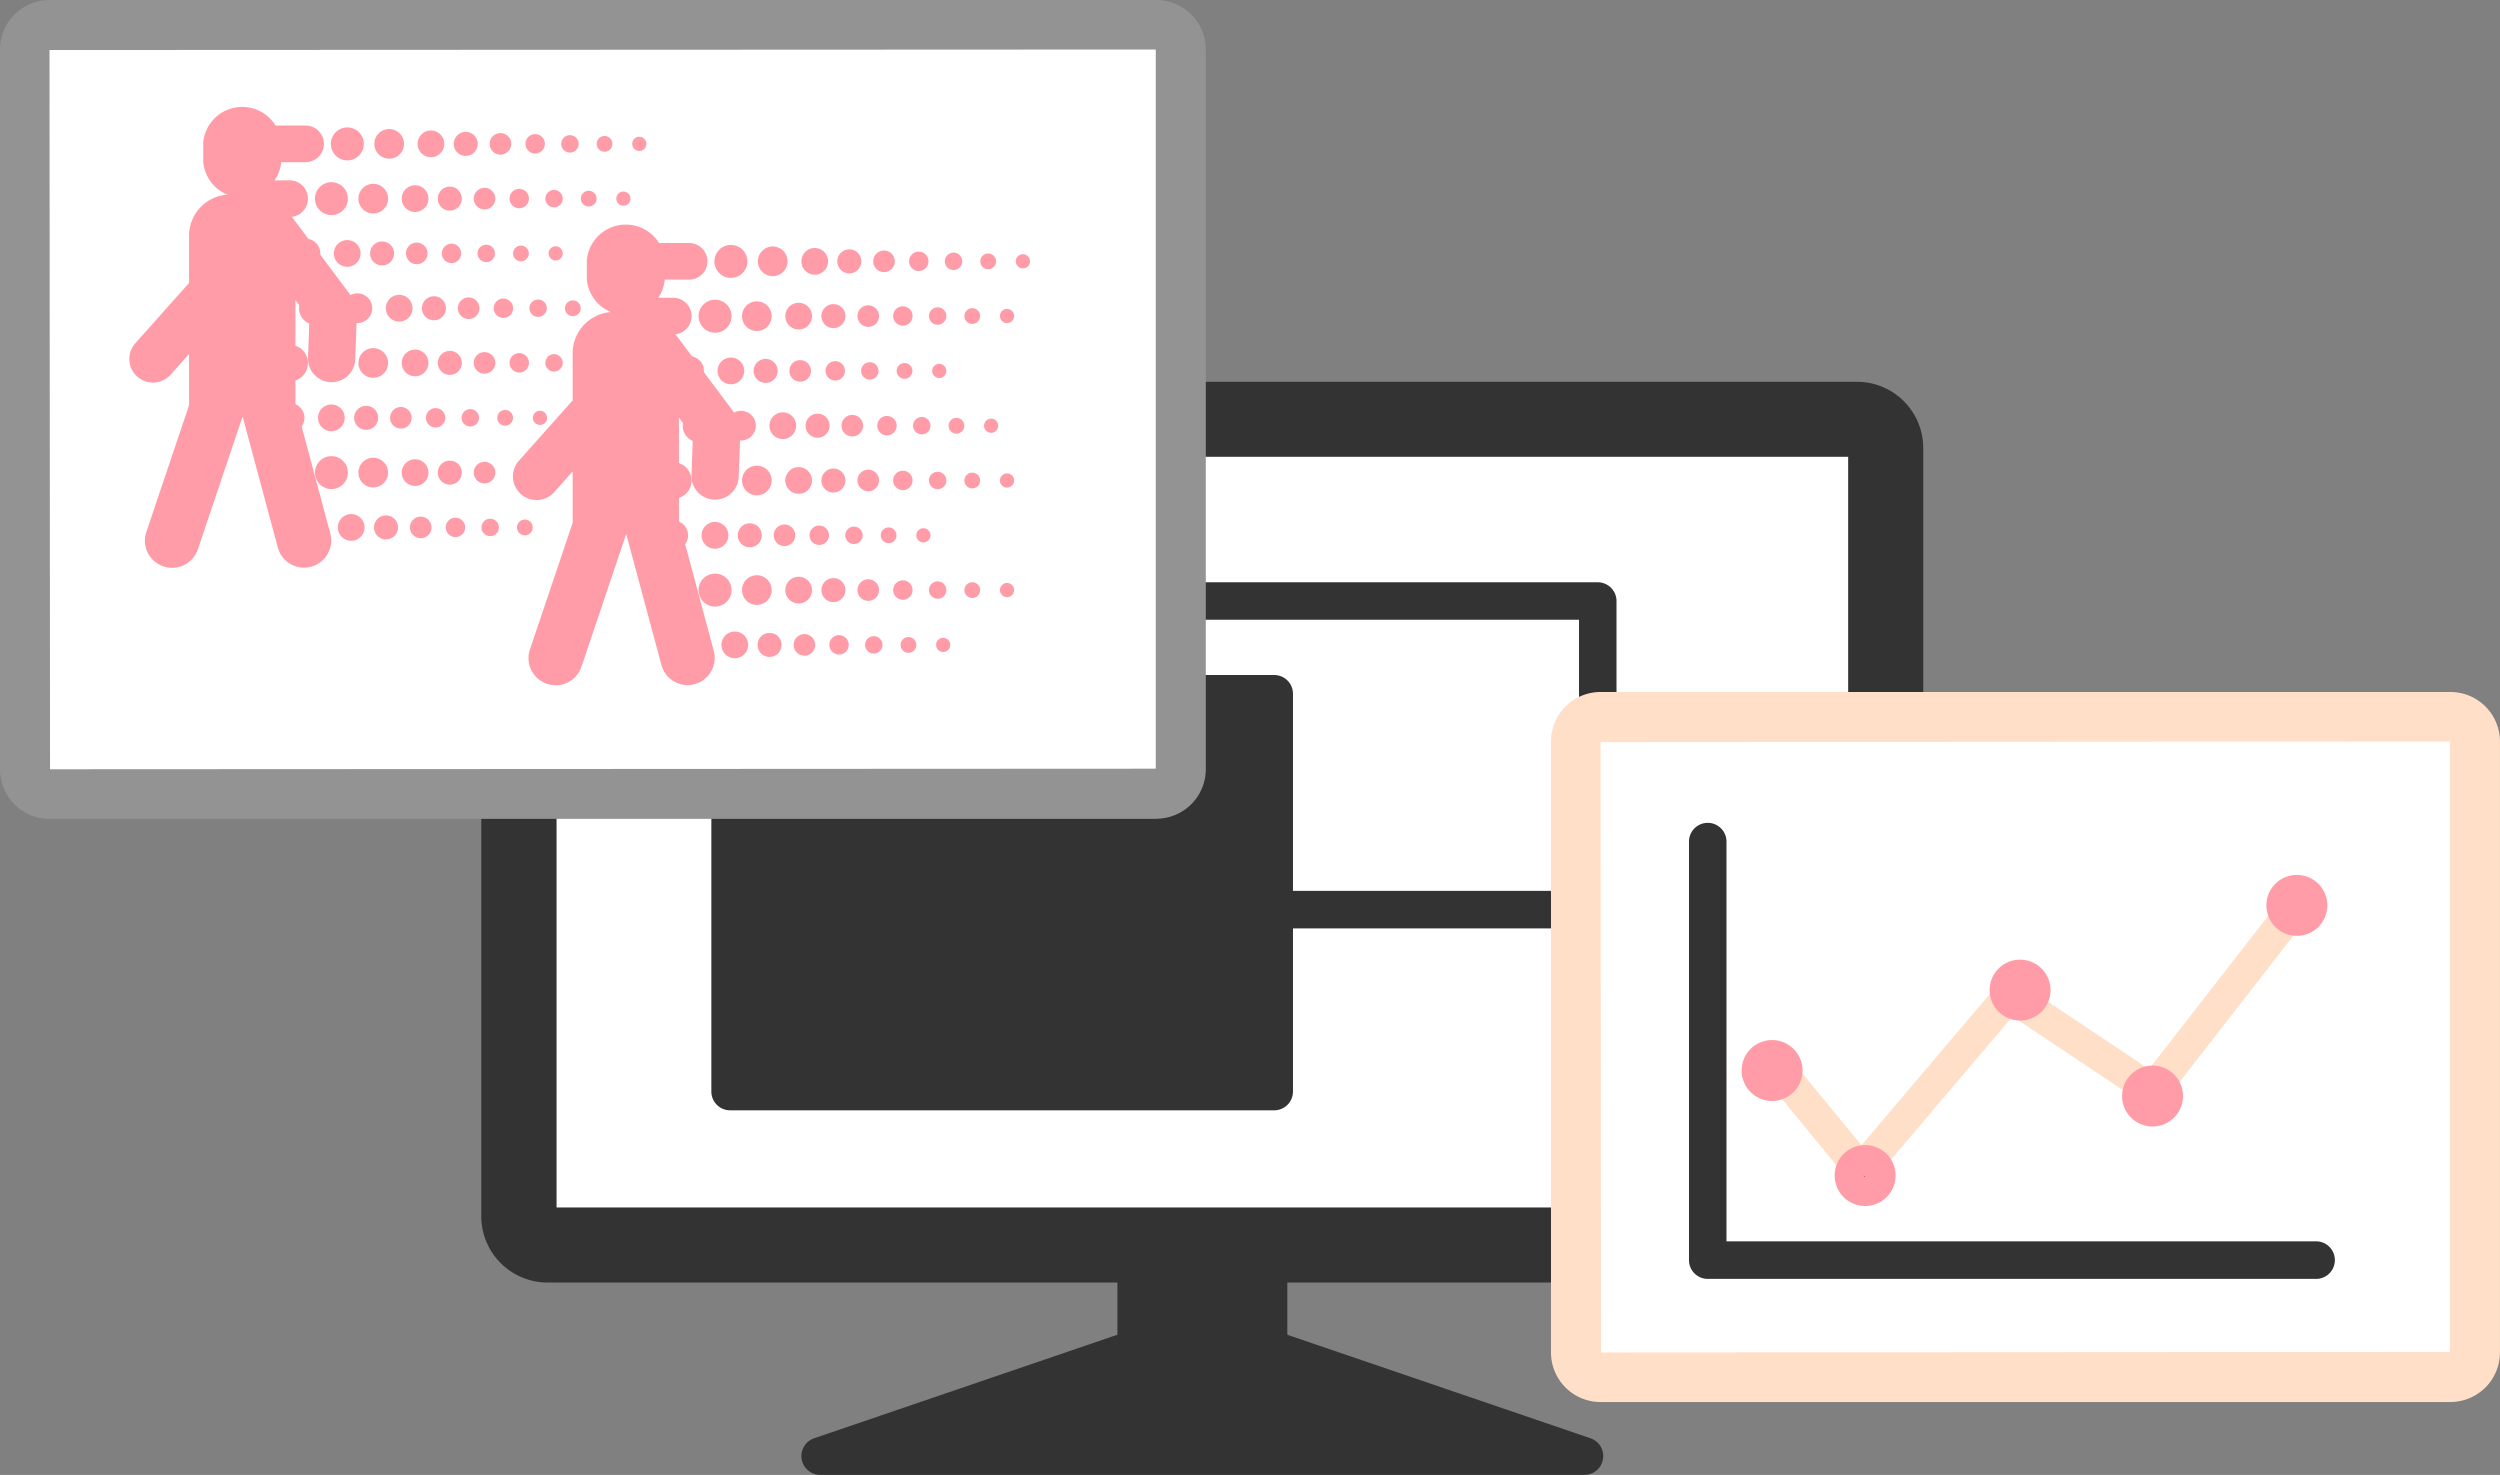
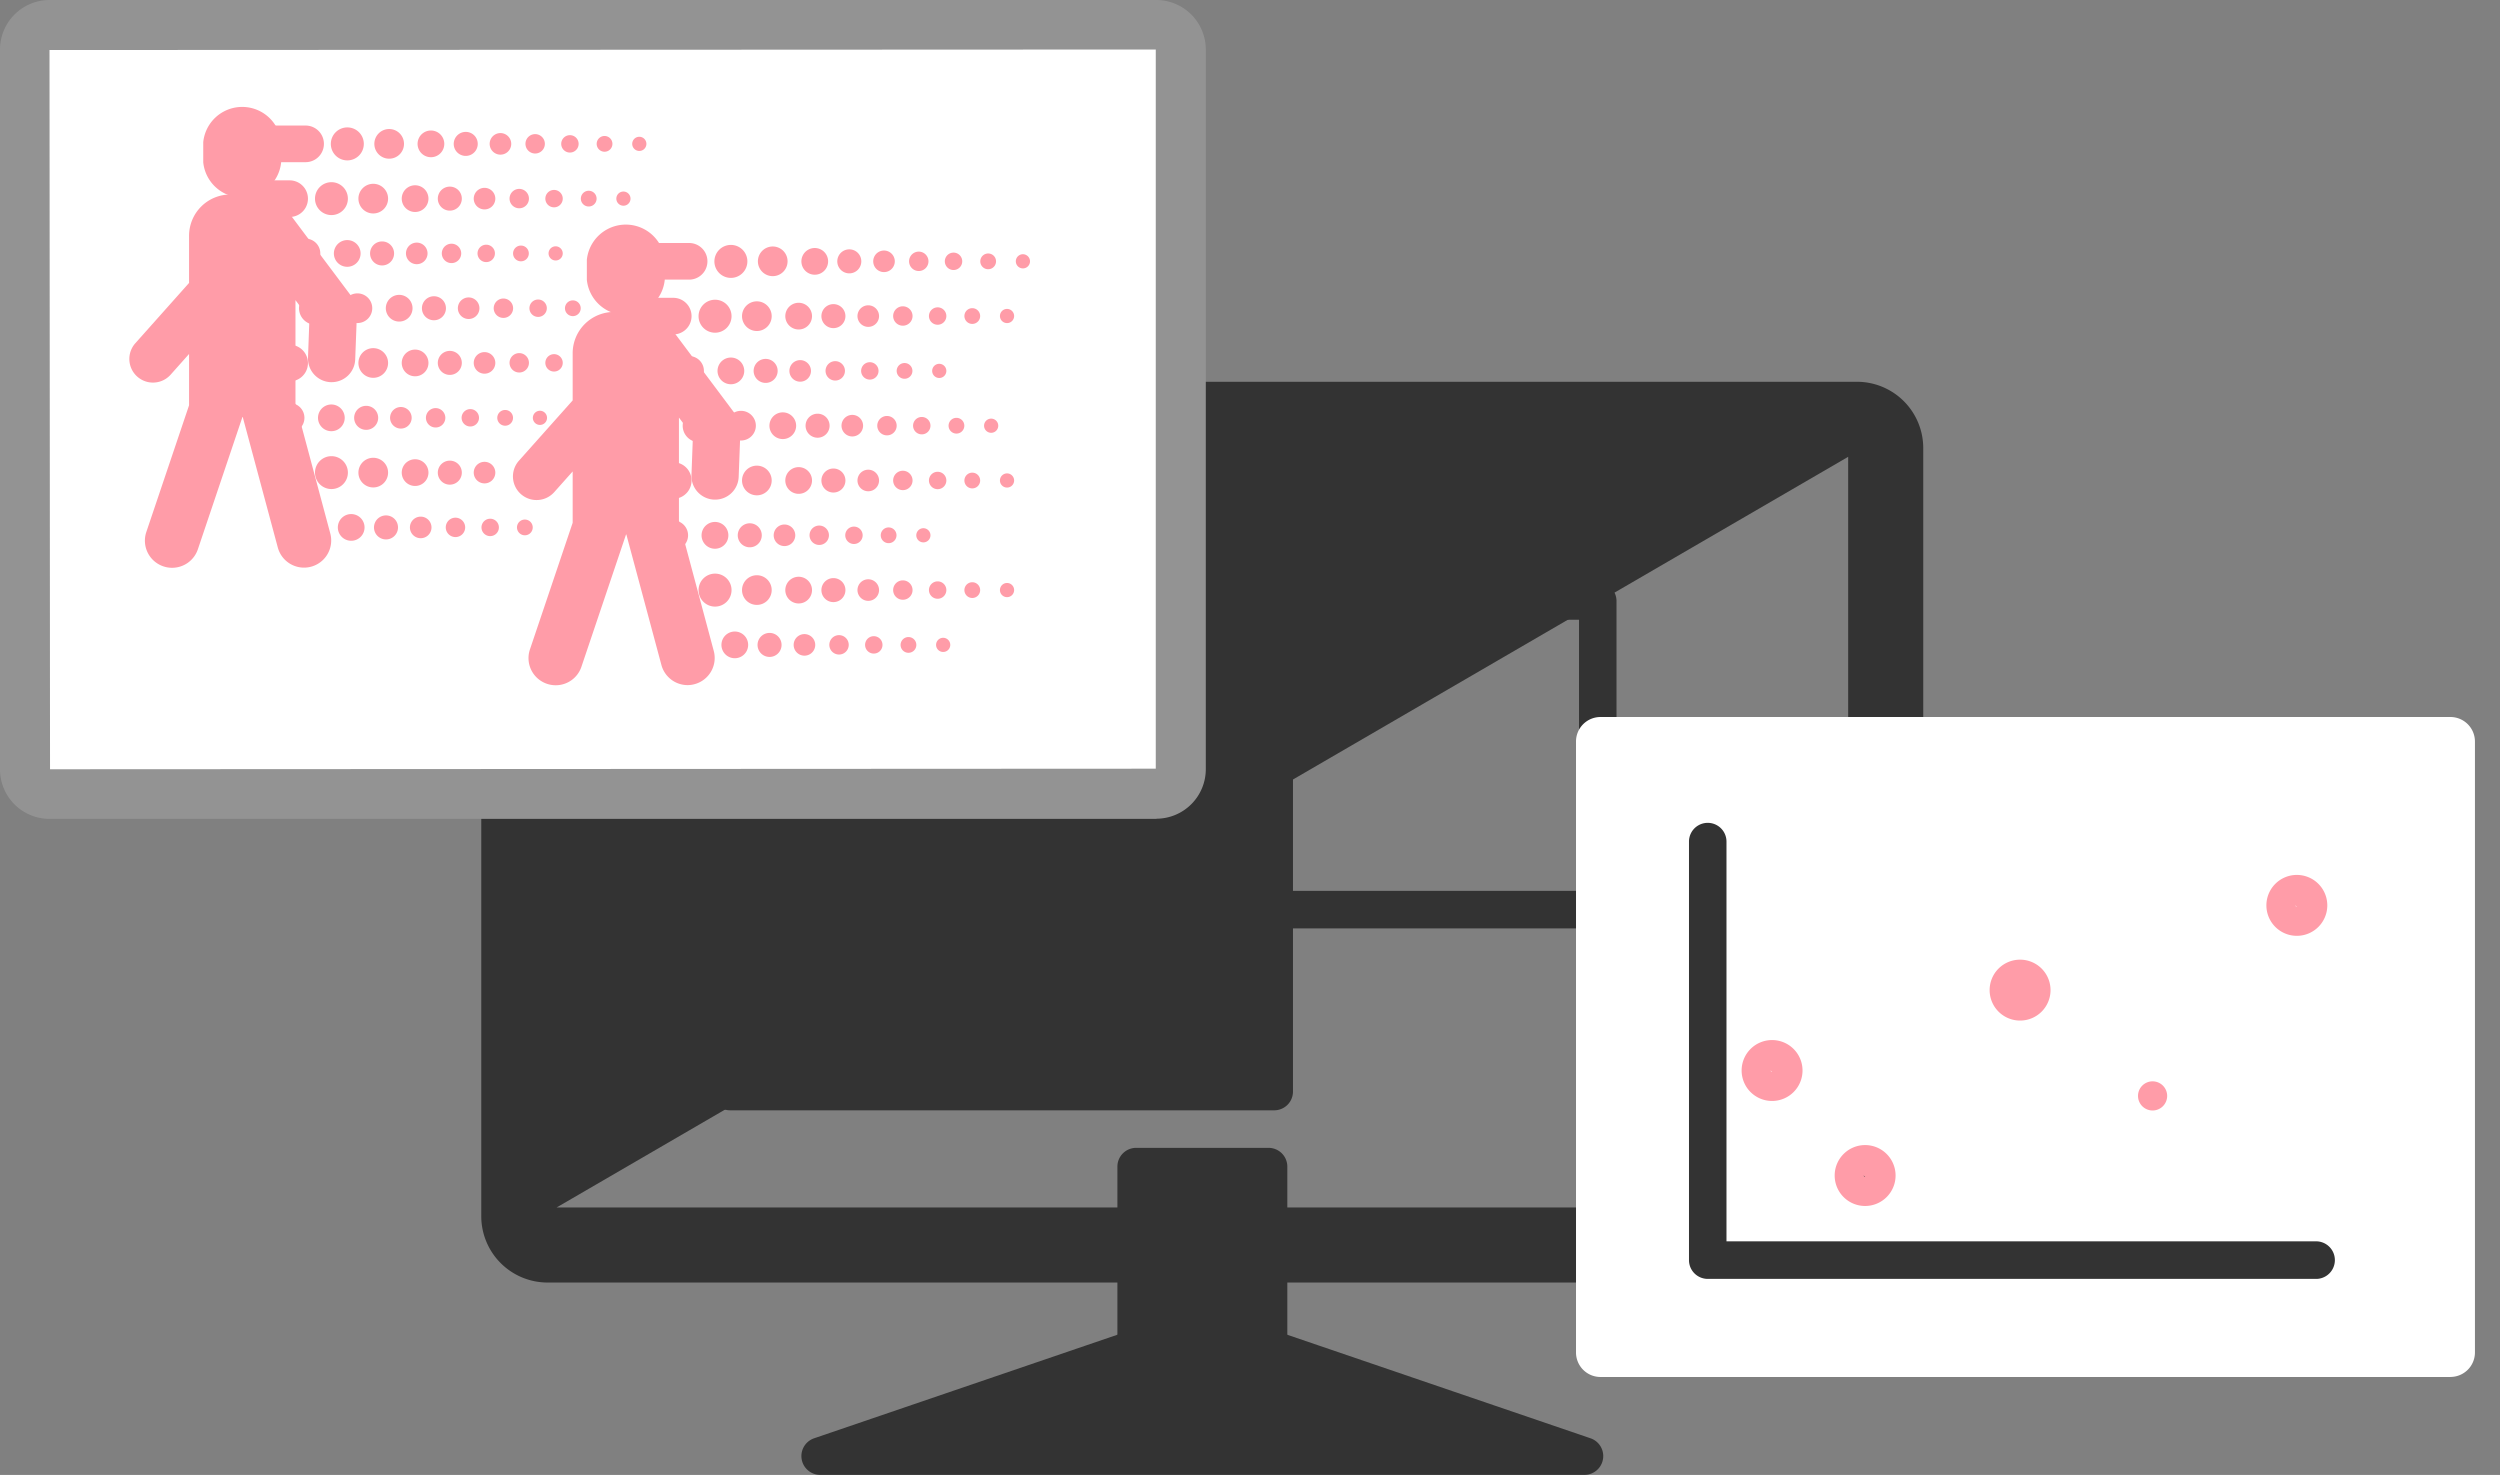
<svg xmlns="http://www.w3.org/2000/svg" width="57.468" height="33.904">
  <rect width="100%" height="100%" fill="#808080" stroke="none" />
  <path fill="#333" d="M26.117 26.817h3.045v4.262h-3.045z" />
  <path d="M29.161 31.51h-3.044a.431.431 0 01-.431-.431v-4.262a.431.431 0 01.431-.431h3.044a.431.431 0 01.431.431v4.262a.431.431 0 01-.431.431m-2.612-.863h2.182v-3.4h-2.182z" fill="#333" />
  <path d="M27.639 30.47l-8.786 3h17.573z" fill="#333" />
  <path d="M36.425 33.903H18.852a.432.432 0 01-.14-.84l8.786-3a.452.452 0 01.279 0l8.787 3a.432.432 0 01-.14.84m-14.976-.863h12.38l-6.19-2.115z" fill="#333" />
-   <path d="M42.686 28.62h-30.1a.66.66 0 01-.66-.66V10.3a.661.661 0 01.66-.661h30.1a.661.661 0 01.66.661v17.66a.66.66 0 01-.66.66" fill="#fff" />
  <path d="M42.686 29.053H12.591a1.093 1.093 0 01-1.091-1.092v-17.66a1.093 1.093 0 011.091-1.092h30.094a1.093 1.093 0 011.092 1.091v17.66a1.094 1.094 0 01-1.092 1.092m-30.094-18.98a.23.23 0 00-.229.229v17.66a.23.23 0 00.229.23h30.094a.23.23 0 00.23-.23v-17.66a.23.23 0 00-.23-.229z" fill="#c01" />
-   <path d="M42.687 29.482h-30.1a1.525 1.525 0 01-1.524-1.523v-17.66a1.525 1.525 0 011.524-1.523h30.1a1.524 1.524 0 011.523 1.523v17.66a1.524 1.524 0 01-1.523 1.523m-29.893-1.725h29.69V10.501h-29.69z" fill="#333" />
+   <path d="M42.687 29.482h-30.1a1.525 1.525 0 01-1.524-1.523v-17.66a1.525 1.525 0 011.524-1.523h30.1a1.524 1.524 0 011.523 1.523v17.66a1.524 1.524 0 01-1.523 1.523m-29.893-1.725h29.69V10.501z" fill="#333" />
  <path fill="#333" d="M16.787 15.947h12.509v9.144H16.787z" />
  <path d="M29.295 25.523H16.782a.431.431 0 01-.43-.431v-9.144a.431.431 0 01.43-.431h12.509a.431.431 0 01.431.431v9.144a.431.431 0 01-.431.431m-12.077-.863H28.86v-8.285H17.218z" fill="#333" />
  <path d="M36.728 21.341h-9.831a.431.431 0 01-.431-.431v-7.094a.431.431 0 01.431-.431h9.831a.431.431 0 01.431.431v7.094a.431.431 0 01-.431.431m-9.4-.863h8.969v-6.232h-8.969z" fill="#333" />
  <path d="M26.58 18.246H1.137a.563.563 0 01-.563-.563V1.138a.563.563 0 01.563-.563h25.442a.564.564 0 01.563.563v16.544a.563.563 0 01-.563.563" fill="#fff" />
  <path d="M26.58 18.824H1.138A1.139 1.139 0 010 17.687V1.138A1.14 1.14 0 011.138 0H26.58a1.14 1.14 0 011.138 1.138v16.545a1.139 1.139 0 01-1.138 1.137m-.012-17.682l-25.43.012.012 16.533 25.418-.013zm.012 16.532z" fill="#939393" />
  <path d="M56.329 31.653H36.791a.563.563 0 01-.563-.563V17.045a.563.563 0 01.563-.563h19.538a.564.564 0 01.563.563v14.044a.563.563 0 01-.563.563" fill="#fff" />
-   <path d="M56.329 32.229H36.791a1.14 1.14 0 01-1.138-1.139V17.045a1.139 1.139 0 011.138-1.138h19.538a1.139 1.139 0 011.138 1.138v14.044a1.14 1.14 0 01-1.138 1.139m0-1.151zm-.012-14.032l-19.526.013.012 14.031 19.514-.012z" fill="#ffdfc7" />
  <path d="M53.256 29.398h-14a.431.431 0 01-.431-.431v-9.621a.431.431 0 11.862 0v9.189h13.574a.432.432 0 010 .863" fill="#333" />
  <path d="M41.078 24.828l1.7 2.07 3.41-4.019 3.288 2.192 3.409-4.384" fill="#fff" />
-   <path d="M42.782 27.267c-.118.037-.214-.049-.284-.134l-1.7-2.07a.368.368 0 11.568-.468l1.424 1.731 3.126-3.683a.366.366 0 01.484-.067l3 2 3.2-4.115a.368.368 0 01.581.452l-3.41 4.384a.366.366 0 01-.494.08l-3.015-2.011-3.2 3.769a.371.371 0 01-.281.13" fill="#ffdfc7" />
-   <path d="M41.07 24.605a.335.335 0 11-.335-.335.335.335 0 01.335.335" fill="#ff9ca8" />
  <path d="M40.735 25.308a.7.7 0 11.7-.7.7.7 0 01-.7.7m-.032-.7a.033.033 0 00.032.032z" fill="#ff9ca8" />
  <path d="M43.21 27.024a.335.335 0 11-.335-.335.335.335 0 01.335.335" fill="#333" />
  <path d="M42.874 27.722a.7.7 0 11.7-.7.7.7 0 01-.7.7m-.032-.7a.033.033 0 00.032.032zm3.93-4.265a.335.335 0 11-.335-.335.335.335 0 01.335.335" fill="#ff9ca8" />
  <path d="M46.436 23.46a.7.7 0 11.7-.7.7.7 0 01-.7.7m-.032-.7a.033.033 0 00.032.032zm3.413 2.432a.335.335 0 11-.335-.335.335.335 0 01.335.335" fill="#ff9ca8" />
-   <path d="M49.481 25.895a.7.7 0 11.7-.7.7.7 0 01-.7.7m-.032-.7a.033.033 0 00.032.032zm3.685-4.387a.335.335 0 11-.335-.335.335.335 0 01.335.335" fill="#ff9ca8" />
  <path d="M52.798 21.512a.7.7 0 11.7-.7.7.7 0 01-.7.7m-.032-.7a.033.033 0 00.032.032zM4.672 3.731a.9.9 0 001.791 0v-.463a.9.9 0 00-1.791 0z" fill="#ff9ca8" />
  <path d="M6.015 2.886h1.01a.421.421 0 010 .842h-.9m2.238-.421a.379.379 0 11-.378-.378.378.378 0 01.378.378m.924 0a.341.341 0 11-.341-.341.341.341 0 01.341.341m.926 0A.307.307 0 119.906 3a.307.307 0 01.307.307m.769.001a.276.276 0 11-.276-.276.275.275 0 01.276.276m.77-.001a.248.248 0 11-.248-.248.249.249 0 01.248.248m.773 0a.223.223 0 11-.224-.224.224.224 0 01.224.224m.776 0a.2.2 0 11-.2-.2.2.2 0 01.2.2m.777 0a.181.181 0 11-.181-.181.181.181 0 01.181.181m.781 0a.163.163 0 11-.163-.163.164.164 0 01.163.163m-9.212.839h1.011a.421.421 0 010 .842h-.9m2.239-.421a.378.378 0 11-.378-.379.378.378 0 01.378.379m.924-.001a.341.341 0 11-.341-.341.341.341 0 01.341.341m.928 0a.307.307 0 11-.307-.307.307.307 0 01.307.307m.767 0a.276.276 0 11-.276-.276.275.275 0 01.276.276m.77 0a.248.248 0 11-.248-.248.249.249 0 01.248.248m.773 0a.223.223 0 11-.224-.224.224.224 0 01.224.224m.777 0a.2.2 0 11-.2-.2.2.2 0 01.2.2m.778 0a.181.181 0 11-.181-.181.181.181 0 01.181.181m.78 0a.163.163 0 11-.163-.163.164.164 0 01.163.163m-8.847.836h1.011a.421.421 0 010 .842h-.9" fill="#ff9ca8" />
  <path d="M7.363 5.826a.341.341 0 11-.341-.341.341.341 0 01.341.341m.926 0a.307.307 0 11-.306-.307.307.307 0 01.306.307m.77 0a.276.276 0 11-.276-.276.275.275 0 01.276.276m.769-.001a.248.248 0 11-.248-.248.249.249 0 01.248.248m.774.001a.223.223 0 11-.224-.224.224.224 0 01.224.224m.775-.001a.2.2 0 11-.2-.2.2.2 0 01.2.2m.779.001a.181.181 0 11-.181-.181.181.181 0 01.181.181m.78-.001a.163.163 0 11-.163-.163.164.164 0 01.163.163m-7.654.839h1.01a.421.421 0 010 .842h-.9m2.24-.42a.379.379 0 11-.378-.379.378.378 0 01.378.379m.925-.001a.341.341 0 11-.341-.341.341.341 0 01.341.341m.926 0a.307.307 0 11-.307-.307.307.307 0 01.307.307m.768.001a.276.276 0 11-.276-.276.275.275 0 01.276.276m.77-.001a.248.248 0 11-.248-.248.249.249 0 01.248.248m.774.001a.223.223 0 11-.224-.224.224.224 0 01.224.224m.775-.001a.2.2 0 11-.2-.2.2.2 0 01.2.2m.779.001a.181.181 0 11-.181-.181.181.181 0 01.181.181m-7.702.839h1.011a.421.421 0 010 .842h-.9m2.239-.422a.378.378 0 11-.378-.379.378.378 0 01.378.379m.924-.001a.341.341 0 11-.341-.341.341.341 0 01.341.341m.928-.001a.307.307 0 11-.307-.307.307.307 0 01.307.307m.767-.001a.276.276 0 11-.276-.276.275.275 0 01.276.276m.77 0a.248.248 0 11-.248-.248.249.249 0 01.248.248m.773-.001a.223.223 0 11-.224-.224.224.224 0 01.224.224m.777 0a.2.2 0 11-.2-.2.2.2 0 01.2.2m.778-.001a.181.181 0 11-.181-.181.181.181 0 01.181.181m.78.005a.163.163 0 11-.163-.163.164.164 0 01.163.163m-7.496 1.26a.341.341 0 11-.341-.341.341.341 0 01.341.341m.926 0a.307.307 0 11-.307-.307.307.307 0 01.307.307m.769 0a.276.276 0 11-.276-.276.275.275 0 01.276.276m.77-.001a.248.248 0 11-.248-.248.249.249 0 01.248.248m.774.001a.223.223 0 11-.224-.224.224.224 0 01.224.224m.774-.001a.2.2 0 11-.2-.2.2.2 0 01.2.2m.782.001a.181.181 0 11-.181-.181.181.181 0 01.181.181m.782 0a.163.163 0 11-.163-.163.164.164 0 01.163.163m-4.578 1.259a.378.378 0 11-.378-.378.378.378 0 01.378.378m.924 0a.341.341 0 11-.341-.341.341.341 0 01.341.341m.928 0a.307.307 0 11-.307-.307.307.307 0 01.307.307m.767.001a.276.276 0 11-.276-.276.275.275 0 01.276.276m.77-.001a.248.248 0 11-.248-.248.249.249 0 01.248.248m1.55 0a.2.2 0 11-.2-.2.2.2 0 01.2.2m.778.001a.181.181 0 11-.181-.181.181.181 0 01.181.181m.78-.001a.163.163 0 11-.163-.163.164.164 0 01.163.163m-6.114 1.26a.307.307 0 11-.307-.307.307.307 0 01.307.307m.769 0a.276.276 0 11-.276-.276.275.275 0 01.276.276m.77 0a.248.248 0 11-.248-.248.249.249 0 01.248.248m.774 0a.223.223 0 11-.224-.224.224.224 0 01.224.224m.775 0a.2.2 0 11-.2-.2.2.2 0 01.2.2m.778 0a.181.181 0 11-.181-.181.181.181 0 01.181.181m-5.783-.658h.2a.421.421 0 010 .842h-.087" fill="#ff9ca8" />
  <path d="M8.095 6.833l-1.506-2.01a.54.54 0 00-.164-.146.942.942 0 00-.586-.206h-.543a.949.949 0 00-.95.95v1.083L3.111 7.89a.543.543 0 10.811.723l.424-.476v1.18l-.982 2.911a.623.623 0 00.392.791.614.614 0 00.2.033.625.625 0 00.592-.424l1.025-3.042h.007l.806 3a.624.624 0 101.206-.324l-.8-2.989V6.899l.321.428-.033.895a.543.543 0 00.522.563h.021a.542.542 0 00.542-.522l.041-1.087a.544.544 0 00-.108-.346m5.392-.398a.9.9 0 001.791 0v-.459a.9.9 0 00-1.791 0z" fill="#ff9ca8" />
  <path d="M14.831 5.586h1.01a.421.421 0 010 .842h-.9m2.239-.42a.379.379 0 11-.378-.378.378.378 0 01.378.378m.924-.001a.341.341 0 11-.341-.341.341.341 0 01.341.341m.932.001a.307.307 0 11-.307-.307.307.307 0 01.307.307m.763 0a.276.276 0 11-.276-.276.275.275 0 01.276.276m.77-.001a.248.248 0 11-.248-.248.249.249 0 01.248.248m.774.001a.223.223 0 11-.224-.224.224.224 0 01.224.224m.776-.001a.2.2 0 11-.2-.2.2.2 0 01.2.2m.777.001a.181.181 0 11-.181-.181.18.18 0 01.181.181m.781-.001a.163.163 0 11-.163-.163.164.164 0 01.163.163m-9.211.839h1.01a.421.421 0 010 .842h-.9m2.24-.419a.379.379 0 11-.378-.379.378.378 0 01.378.379m.923-.001a.341.341 0 11-.341-.341.341.341 0 01.341.341m.927-.001a.307.307 0 11-.307-.307.307.307 0 01.307.307m.768 0a.276.276 0 11-.276-.276.275.275 0 01.276.276m.773-.001a.248.248 0 11-.248-.248.249.249 0 01.248.248m.77-.001a.223.223 0 11-.224-.224.224.224 0 01.224.224m.777 0a.2.2 0 11-.2-.2.2.2 0 01.2.2m.777 0a.181.181 0 11-.181-.181.181.181 0 01.181.181m.781-.001a.163.163 0 11-.163-.163.164.164 0 01.163.163m-8.846.842h1.01a.421.421 0 010 .842h-.9" fill="#ff9ca8" />
  <path d="M16.181 8.526a.341.341 0 11-.341-.341.341.341 0 01.341.341m.927 0a.307.307 0 11-.307-.307.307.307 0 01.307.307m.768 0a.276.276 0 11-.276-.276.276.276 0 01.276.276m.766 0a.248.248 0 11-.248-.248.249.249 0 01.248.248m.781 0a.223.223 0 11-.224-.224.224.224 0 01.224.224m.772 0a.2.2 0 11-.2-.2.2.2 0 01.2.2m.779 0a.181.181 0 11-.181-.181.181.181 0 01.181.181m.78 0a.163.163 0 11-.163-.163.164.164 0 01.163.163m-7.653.839h1.01a.421.421 0 010 .842h-.9m2.24-.421a.379.379 0 11-.378-.379.378.378 0 01.378.379m.924-.001a.341.341 0 11-.341-.341.341.341 0 01.341.341m.926.001a.307.307 0 11-.307-.307.307.307 0 01.307.307m.769 0a.276.276 0 11-.276-.276.275.275 0 01.276.276m.77-.001a.248.248 0 11-.248-.248.249.249 0 01.248.248m.772.001a.223.223 0 11-.224-.224.224.224 0 01.224.224m.777-.001a.2.2 0 11-.2-.2.2.2 0 01.2.2m.778.001a.181.181 0 11-.181-.181.181.181 0 01.181.181m.78 0a.163.163 0 11-.163-.163.164.164 0 01.163.163m-8.481.839h1.01a.421.421 0 010 .842h-.9m2.24-.422a.379.379 0 11-.378-.378.378.378 0 01.378.378m.923 0a.341.341 0 11-.341-.341.341.341 0 01.341.341m.927 0a.307.307 0 11-.307-.307.307.307 0 01.307.307m.768.001a.276.276 0 11-.276-.276.275.275 0 01.276.276m.773-.001a.248.248 0 11-.248-.248.249.249 0 01.248.248m.77 0a.223.223 0 11-.224-.224.224.224 0 01.224.224m.777 0a.2.2 0 11-.2-.2.2.2 0 01.2.2m.777.001a.181.181 0 11-.181-.181.181.181 0 01.181.181m.781-.001a.163.163 0 11-.163-.163.164.164 0 01.163.163m-7.495 1.26a.341.341 0 11-.341-.341.342.342 0 01.341.341m.926 0a.308.308 0 11-.307-.307.307.307 0 01.307.307m.768 0a.276.276 0 11-.276-.276.275.275 0 01.276.276m.77 0a.248.248 0 11-.248-.248.249.249 0 01.248.248m.774 0a.223.223 0 11-.224-.224.224.224 0 01.224.224m.775 0a.2.2 0 11-.2-.2.2.2 0 01.2.2m.778 0a.181.181 0 11-.181-.181.181.181 0 01.181.181m.781 0a.163.163 0 11-.163-.163.164.164 0 01.163.163m-4.573 1.26a.379.379 0 11-.378-.379.378.378 0 01.378.379m.923-.001a.341.341 0 11-.341-.341.341.341 0 01.341.341m.927.001a.307.307 0 11-.307-.307.307.307 0 01.307.307m.768 0a.276.276 0 11-.276-.276.275.275 0 01.276.276m.773-.001a.248.248 0 11-.248-.248.249.249 0 01.248.248m.77.001a.223.223 0 11-.224-.224.224.224 0 01.224.224m.777-.001a.2.2 0 11-.2-.2.2.2 0 01.2.2m.777.001a.181.181 0 11-.181-.181.181.181 0 01.181.181m.781-.001a.163.163 0 11-.163-.163.164.164 0 01.163.163m-6.114 1.26a.307.307 0 11-.307-.307.307.307 0 01.307.307m.768.001a.276.276 0 11-.276-.276.275.275 0 01.276.276m.774-.001a.248.248 0 11-.248-.248.249.249 0 01.248.248m.77 0a.223.223 0 11-.224-.224.224.224 0 01.224.224m.776 0a.2.2 0 11-.2-.2.2.2 0 01.2.2m.778.001a.181.181 0 11-.181-.181.181.181 0 01.181.181m.78-.001a.163.163 0 11-.163-.163.164.164 0 01.163.163m-6.564-.661h.2a.421.421 0 010 .842h-.087M14.109 6.36h.591v1.546h-.591z" fill="#ff9ca8" />
  <path d="M16.913 9.534l-1.506-2.011a.54.54 0 00-.164-.146.942.942 0 00-.586-.206h-.543a.949.949 0 00-.95.95v1.083l-1.235 1.386a.543.543 0 10.811.723l.424-.476v1.18l-.982 2.911a.623.623 0 00.392.791.614.614 0 00.2.033.623.623 0 00.591-.424l1.026-3.042h.007l.806 3a.624.624 0 00.6.463.616.616 0 00.162-.022.623.623 0 00.441-.765l-.8-2.989V9.599l.321.428-.033.895a.543.543 0 00.522.563h.021a.542.542 0 00.542-.522l.041-1.087a.544.544 0 00-.108-.346" fill="#ff9ca8" />
</svg>